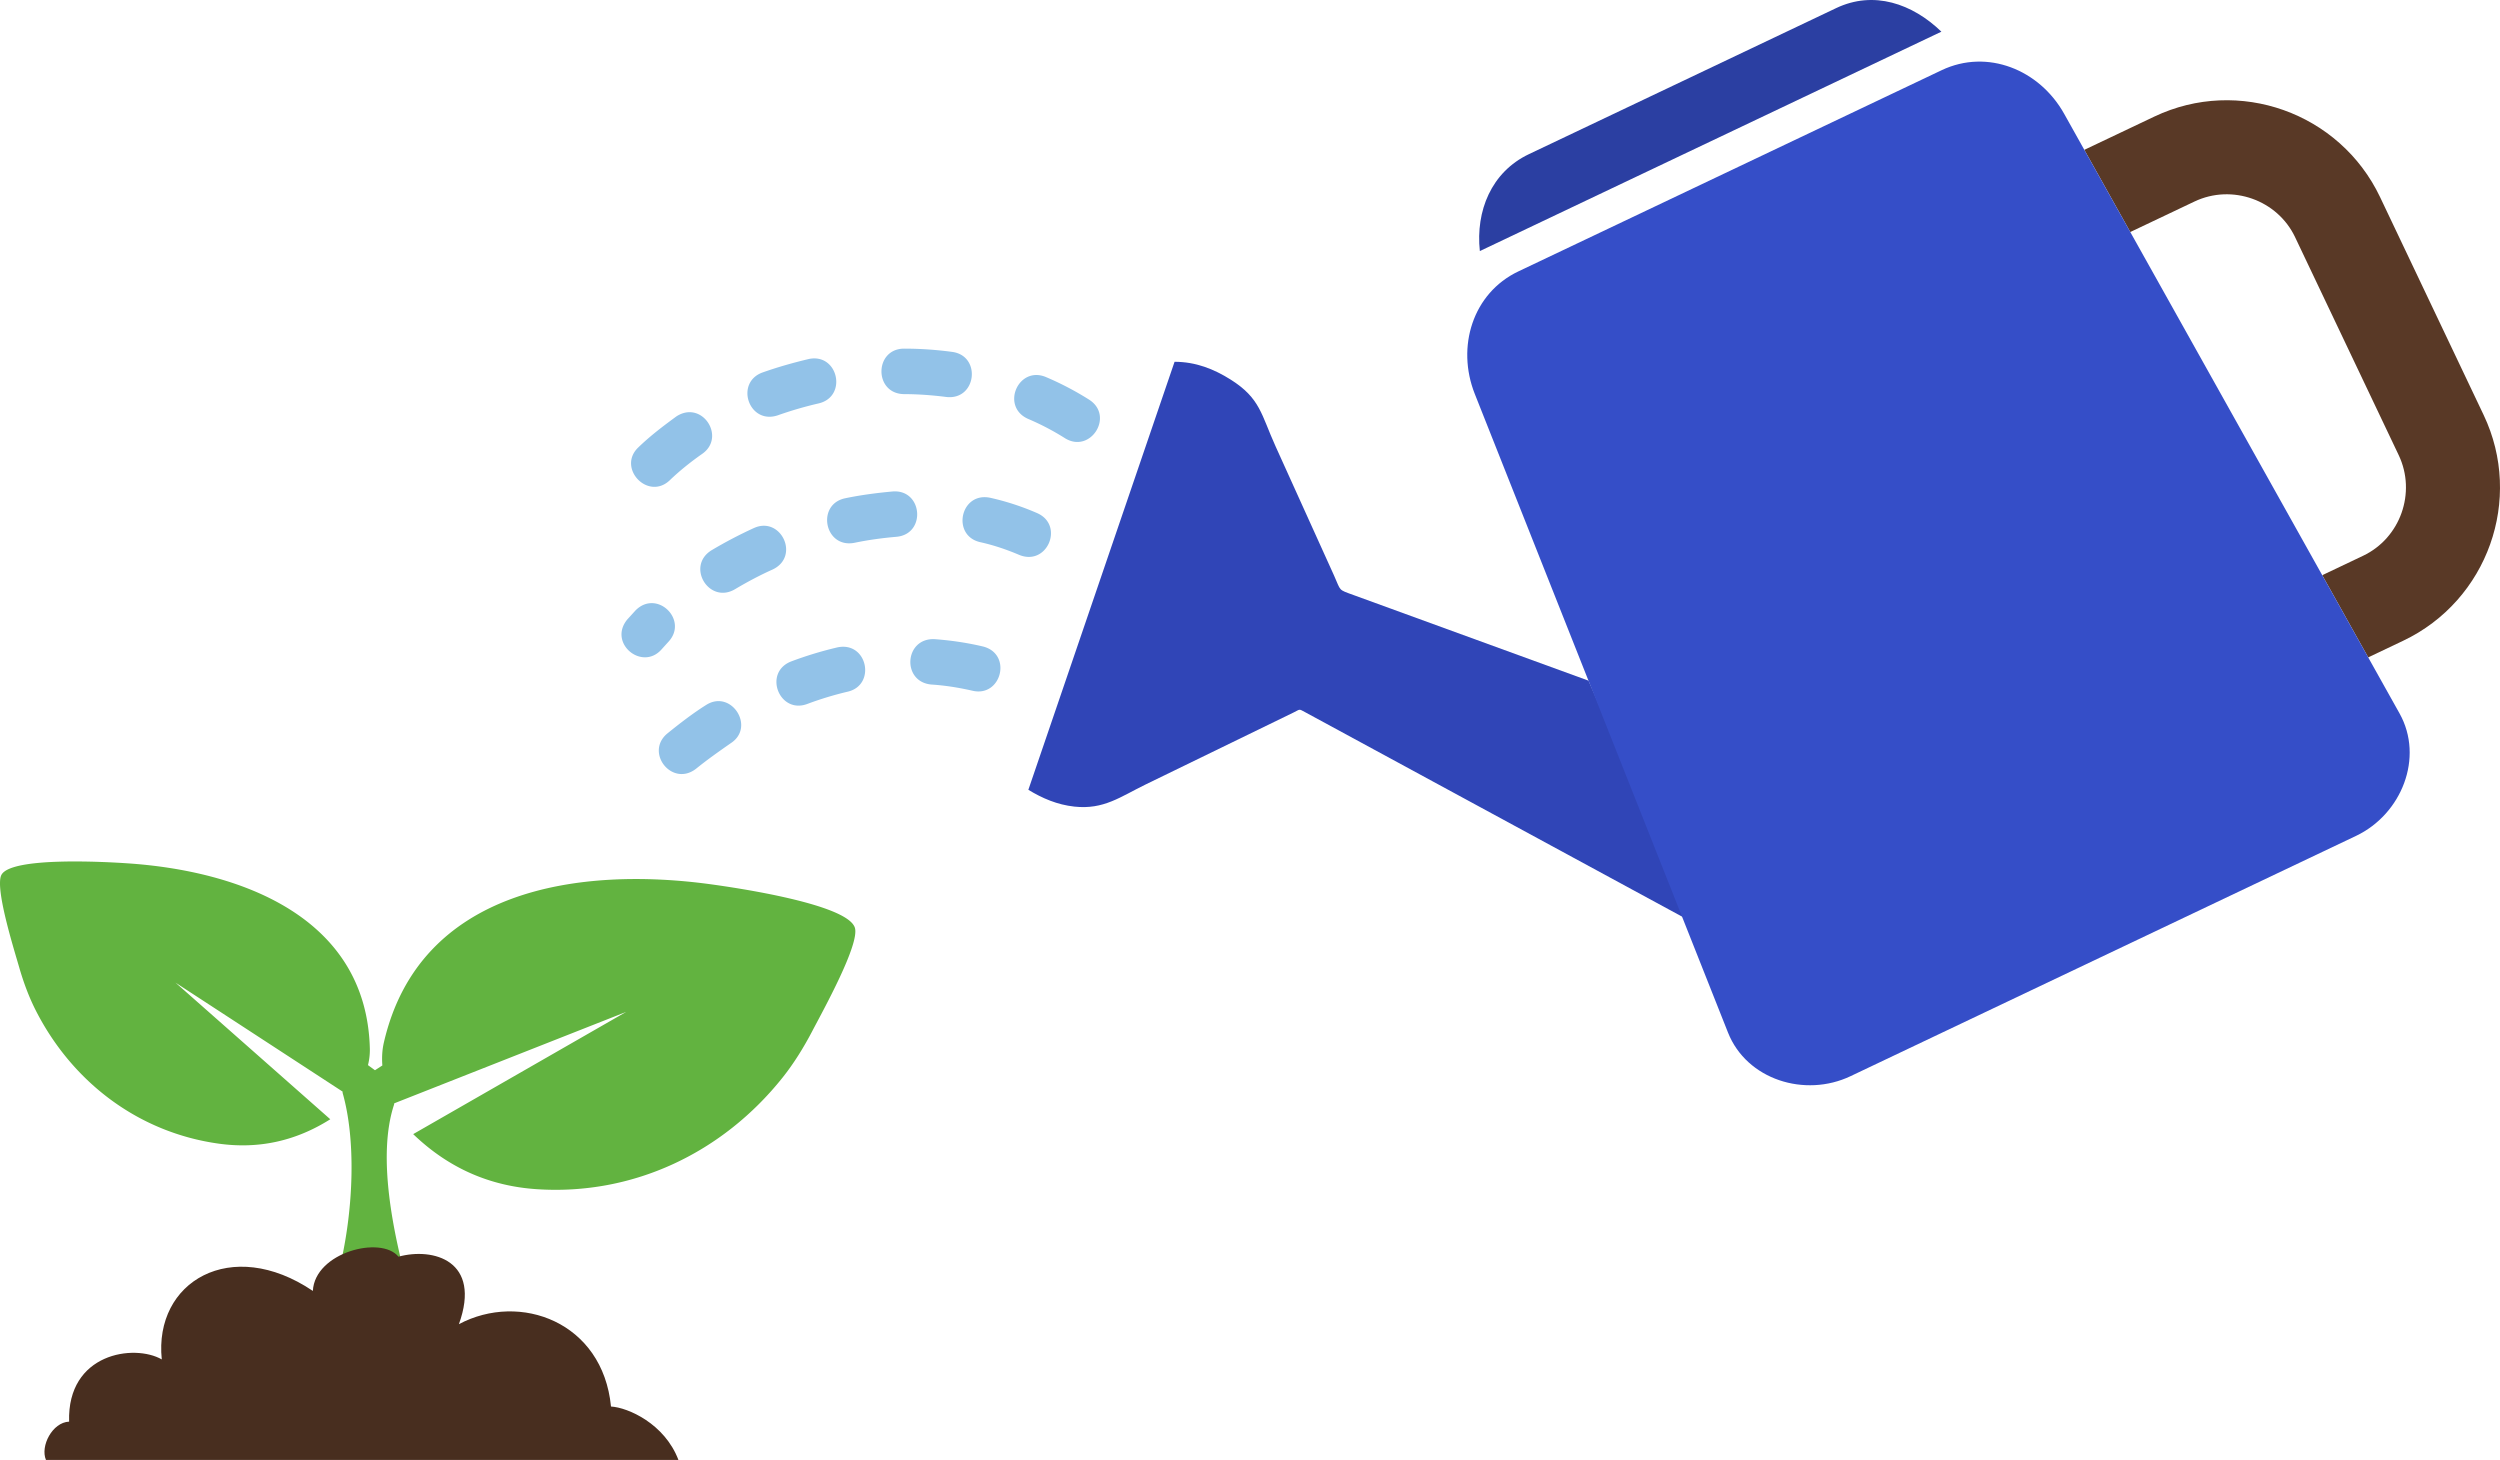
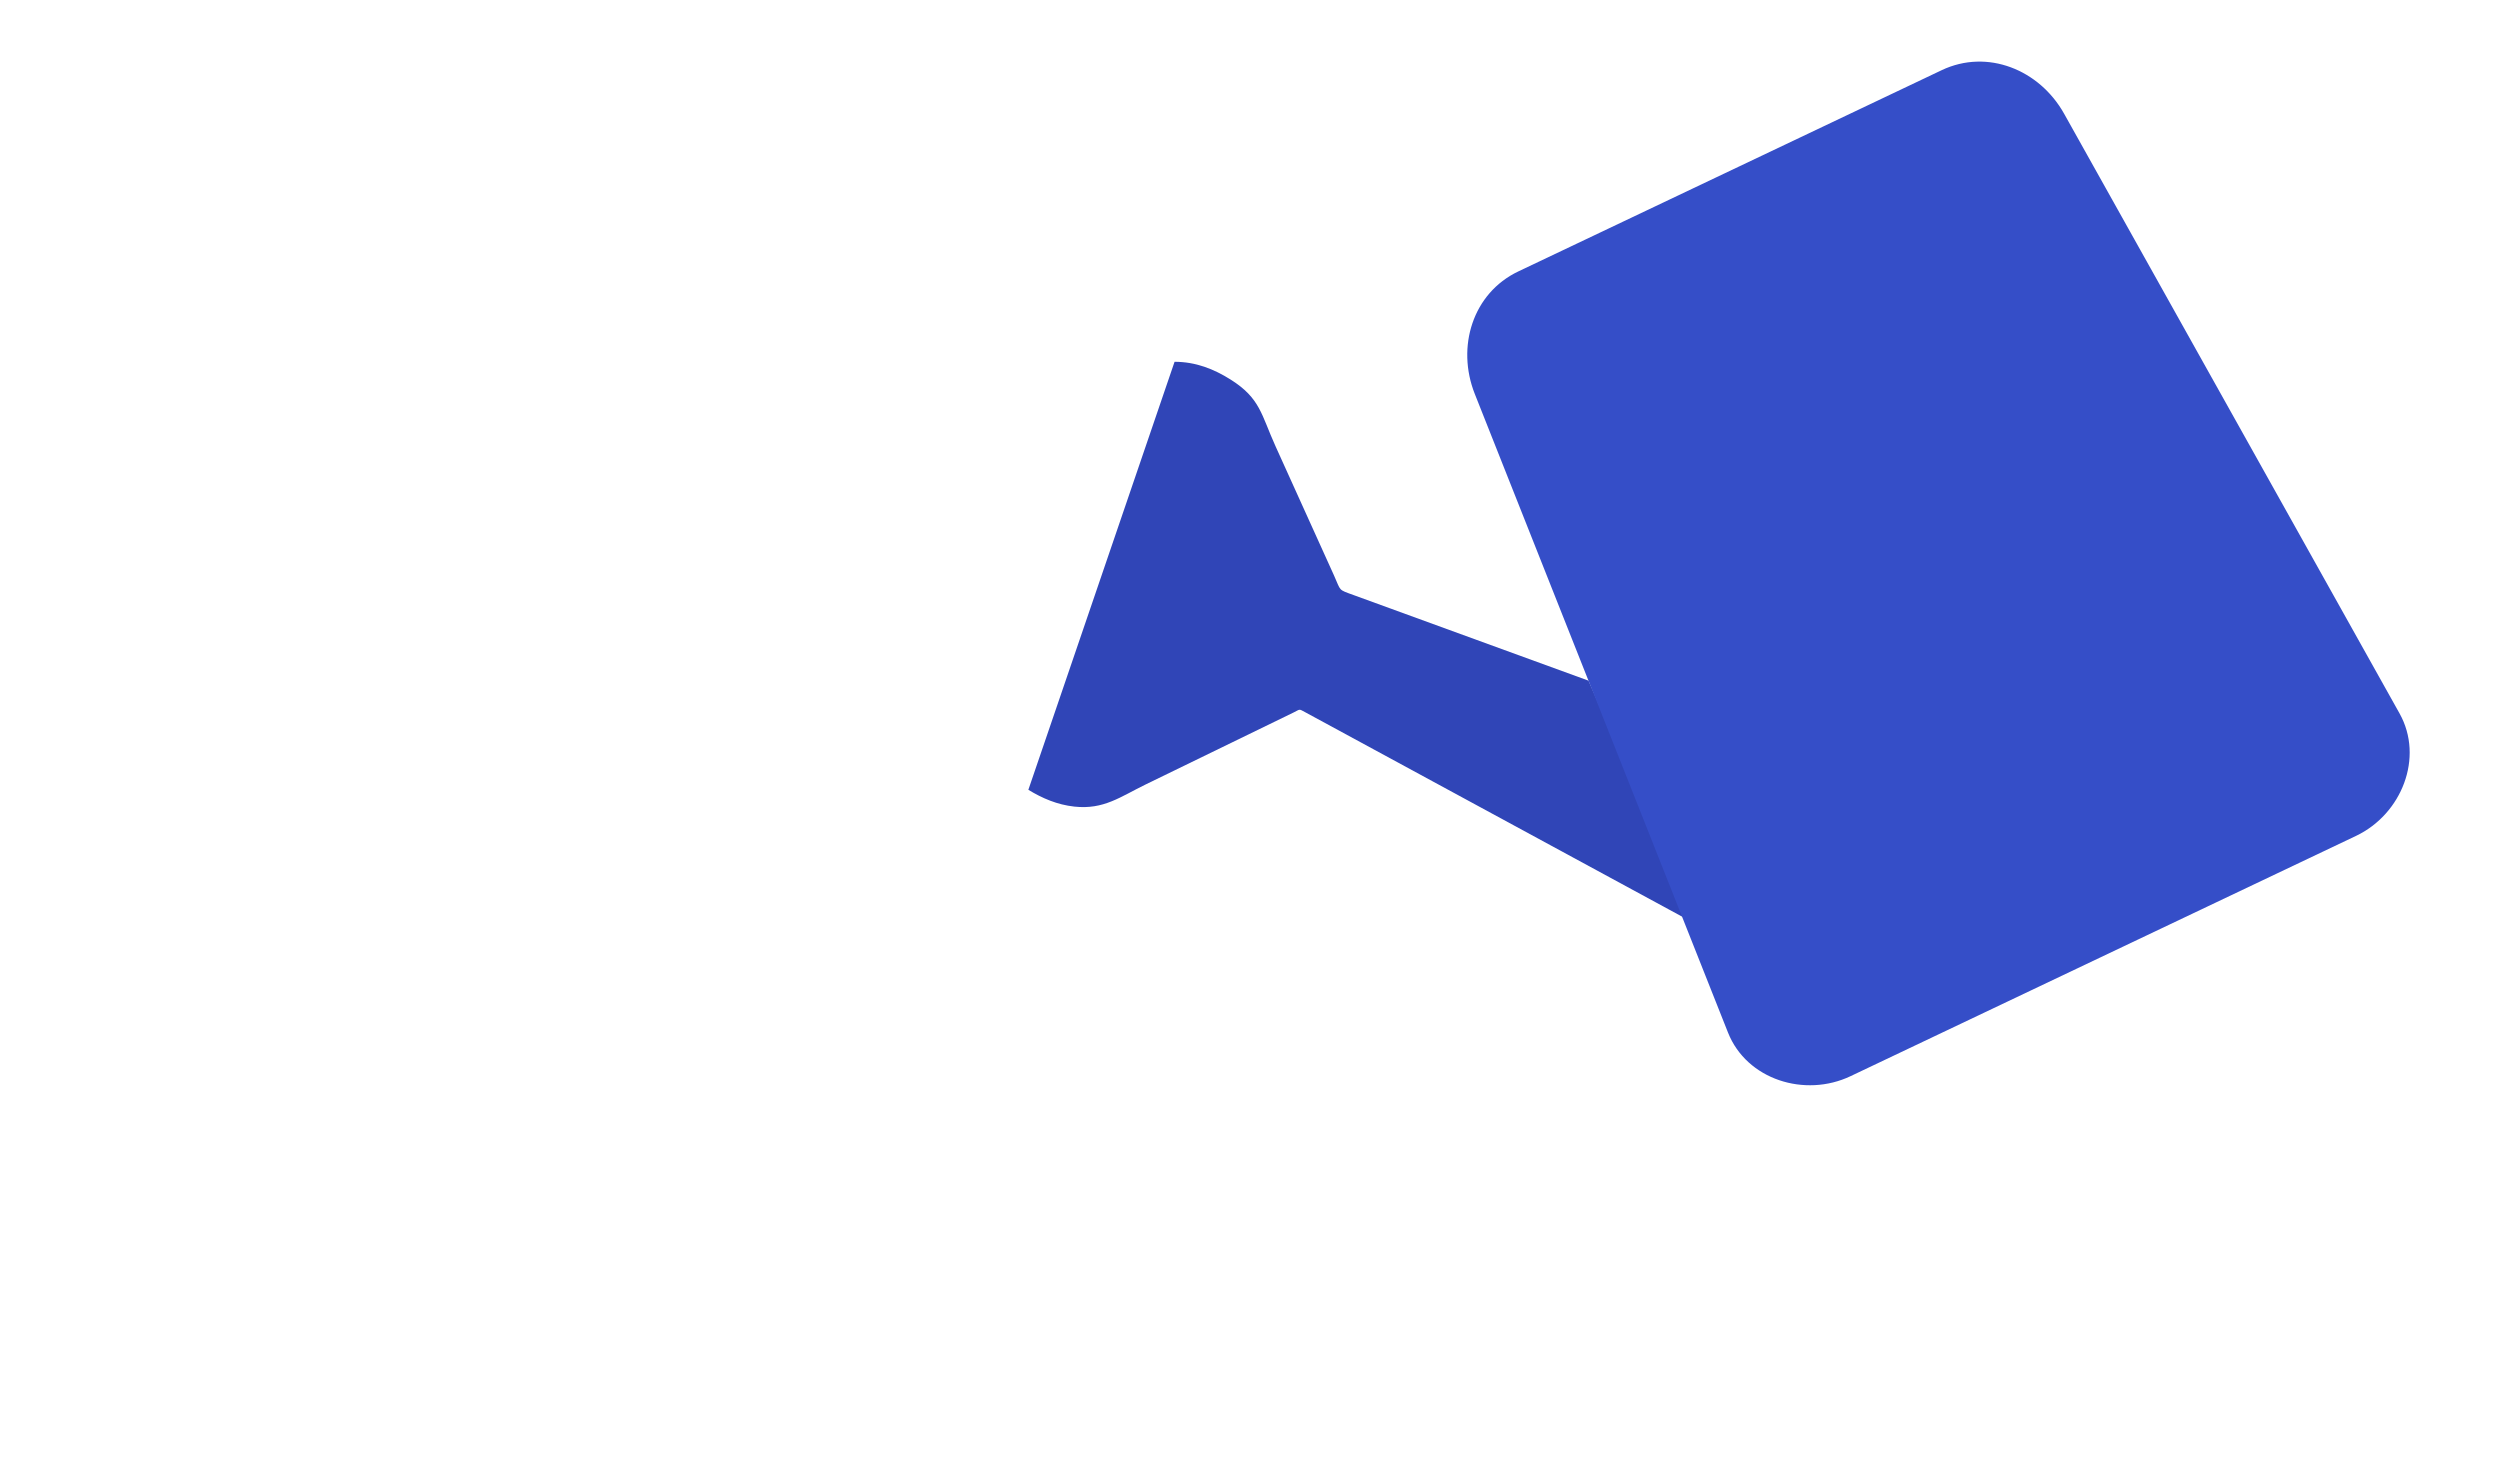
<svg xmlns="http://www.w3.org/2000/svg" shape-rendering="geometricPrecision" text-rendering="geometricPrecision" image-rendering="optimizeQuality" fill-rule="evenodd" clip-rule="evenodd" viewBox="0 0 512 298.99">
-   <path fill="#593926" fill-rule="nonzero" d="M426.87 30.688l14.343-6.815c8.613-4.095 18.108-4.297 26.459-1.33 8.38 2.98 15.644 9.161 19.757 17.804l21.228 44.66c4.092 8.609 4.297 18.105 1.327 26.458-2.977 8.38-9.159 15.644-17.804 19.755l-7.173 3.412-9.408-16.824.396-.197 7.973-3.792c3.806-1.811 6.537-5.031 7.862-8.76 1.331-3.753 1.249-8.003-.576-11.844l-21.228-44.657c-1.808-3.805-5.031-6.533-8.76-7.859-3.751-1.333-8.004-1.251-11.841.574l-13.142 6.245-9.413-16.83z" />
  <path fill="#3045B7" d="M346.839 189.001l-21.513-49.602-48.023-17.497c-3.362-1.224-2.616-.775-4.108-4.07l-11.979-26.466c-2.923-6.457-3.09-9.784-9.177-13.626-3.433-2.165-7.152-3.645-11.489-3.646l-29.943 87.658c2.854 1.734 5.91 3.06 9.424 3.442 6.03.654 9.385-2.001 14.663-4.568l30.213-14.7c1.41-.686 1.039-.8 2.384-.07l79.548 43.145z" />
-   <path fill="#2B3FA2" d="M397.596 6.486c-5.952-5.751-13.858-8.482-21.544-4.829l-62.939 29.918c-7.694 3.657-10.918 11.642-10.042 19.843l94.525-44.932z" />
-   <path fill="#92C2E8" fill-rule="nonzero" d="M130.765 91.592c-4.472 4.193 1.896 10.99 6.37 6.797 2.063-1.983 4.324-3.789 6.668-5.431 4.95-3.439 0-11.101-5.275-7.679-2.77 2.03-5.274 3.921-7.763 6.313zm5.928 58.607c-4.699 3.868.92 11.049 5.846 7.25 2.362-1.912 4.643-3.508 7.121-5.242 5.127-3.325.071-11.148-5.087-7.802-2.666 1.667-5.43 3.811-7.88 5.794zm25.338-14.737c-5.774 2.253-2.469 10.82 3.256 8.725a67.75 67.75 0 018.329-2.533c5.87-1.365 4.037-10.358-2.103-9.074a76.63 76.63 0 00-9.482 2.882zm29.365-4.562c-6.182-.281-6.783 8.736-.658 9.293 2.865.183 5.652.637 8.448 1.273 5.904 1.374 8.185-7.517 2.142-9.063-3.313-.779-6.539-1.251-9.932-1.503zm-62.923-4.037c-4.001 4.86 3.052 10.64 7.026 6.119l1.393-1.541c4.163-4.442-2.327-10.839-6.725-6.441l-1.694 1.863zm17.24-14.163c-5.256 3.267-.528 11.065 4.769 7.998 2.499-1.486 5.114-2.885 7.771-4.073 5.663-2.691 1.675-10.97-3.824-8.495a90.975 90.975 0 00-8.716 4.57zm27.373-10.654c-5.95 1.246-4.256 10.268 1.863 9.129 2.879-.601 5.725-.986 8.654-1.24 6.113-.554 5.389-9.705-.743-9.287-3.322.308-6.504.718-9.774 1.398zm29.709-.101c-6.119-1.281-7.979 7.709-2.087 9.08 2.8.623 5.373 1.492 8.012 2.611 5.744 2.382 9.293-6.028 3.742-8.528a53.007 53.007 0 00-9.667-3.163zM156.15 76.287c-5.709 2.087-2.789 10.746 3.13 8.774a76.817 76.817 0 018.373-2.442c5.979-1.393 4.007-10.356-2.013-9.096-3.267.784-6.318 1.644-9.49 2.764zm29.026-4.887c-6.132 0-6.244 9.176-.093 9.315 2.899 0 5.854.221 8.728.587 6.184.702 7.23-8.413 1.213-9.232a74.058 74.058 0 00-9.848-.67zm29.015 5.813c-5.657-2.346-9.295 6.029-3.671 8.561a53.078 53.078 0 017.589 3.972c5.201 3.231 10.142-4.524 4.977-7.873a61.553 61.553 0 00-8.895-4.66z" />
-   <path fill="#62B340" d="M80.692 226.266l.055-.308 47.502-18.726-43.629 25.036c7.244 6.976 15.718 10.648 25.322 11.279 19.81 1.308 38.084-7.512 50.308-22.834 2.319-2.909 4.324-6.143 6.094-9.525 2.147-4.114 9.832-17.928 8.722-21.222-1.625-4.821-24.24-8.143-29.414-8.853-26.881-3.682-59.743.776-67.036 32.394-.355 1.543-.432 3.111-.309 4.701l-1.513.978-1.434-1.046a12.77 12.77 0 00.385-3.352c-.664-27.264-26.961-36.478-49.713-37.983-4.381-.295-23.56-1.377-25.71 2.316-1.472 2.533 2.522 15.202 3.595 18.944.888 3.084 1.994 6.089 3.409 8.873 7.474 14.679 21.031 25.029 37.557 27.294 8.018 1.101 15.617-.489 22.757-5.01l-31.695-27.977 34.225 22.317-.006.238c2.729 9.533 2.257 23.358-.377 34.904l13.697 4.655c-2.869-10.686-6.297-26.409-2.792-37.093z" />
-   <path fill="#482E1F" d="M14.155 291.151c-3.434.146-5.942 5.008-4.745 7.839h129.53c-2.815-7.414-10.317-10.728-13.808-10.934-1.684-17.322-18.636-23.528-31.148-16.866 4.697-13.014-5.266-15.767-12.376-13.821-3.562-4.385-17.141-.889-17.534 7.013-16.719-11.281-32.592-1.914-30.942 14.027-5.636-3.236-19.403-1.3-18.977 12.742z" />
  <path fill="#354EC8" d="M378.989 220.401l103.515-49.205c9.354-4.446 13.976-16.05 8.922-25.09l-68.69-122.807c-5.054-9.039-15.737-13.368-25.089-8.922l-86.689 41.207c-9.352 4.445-12.74 15.464-8.923 25.089l51.864 130.806c3.818 9.626 15.736 13.369 25.09 8.922z" />
</svg>